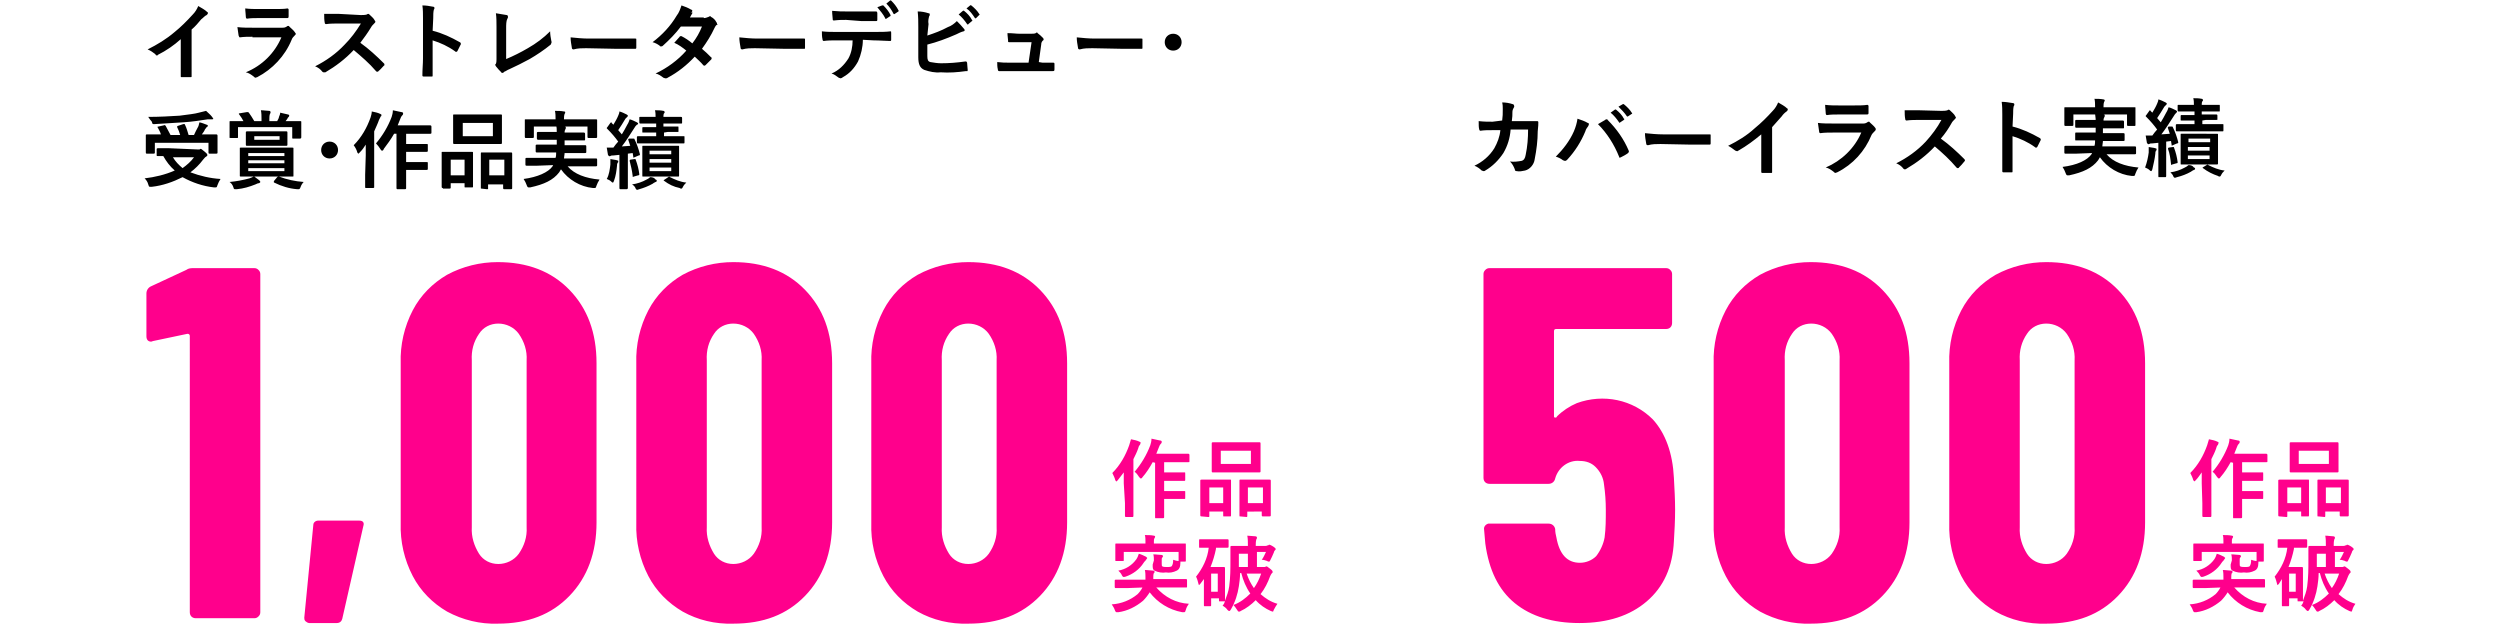
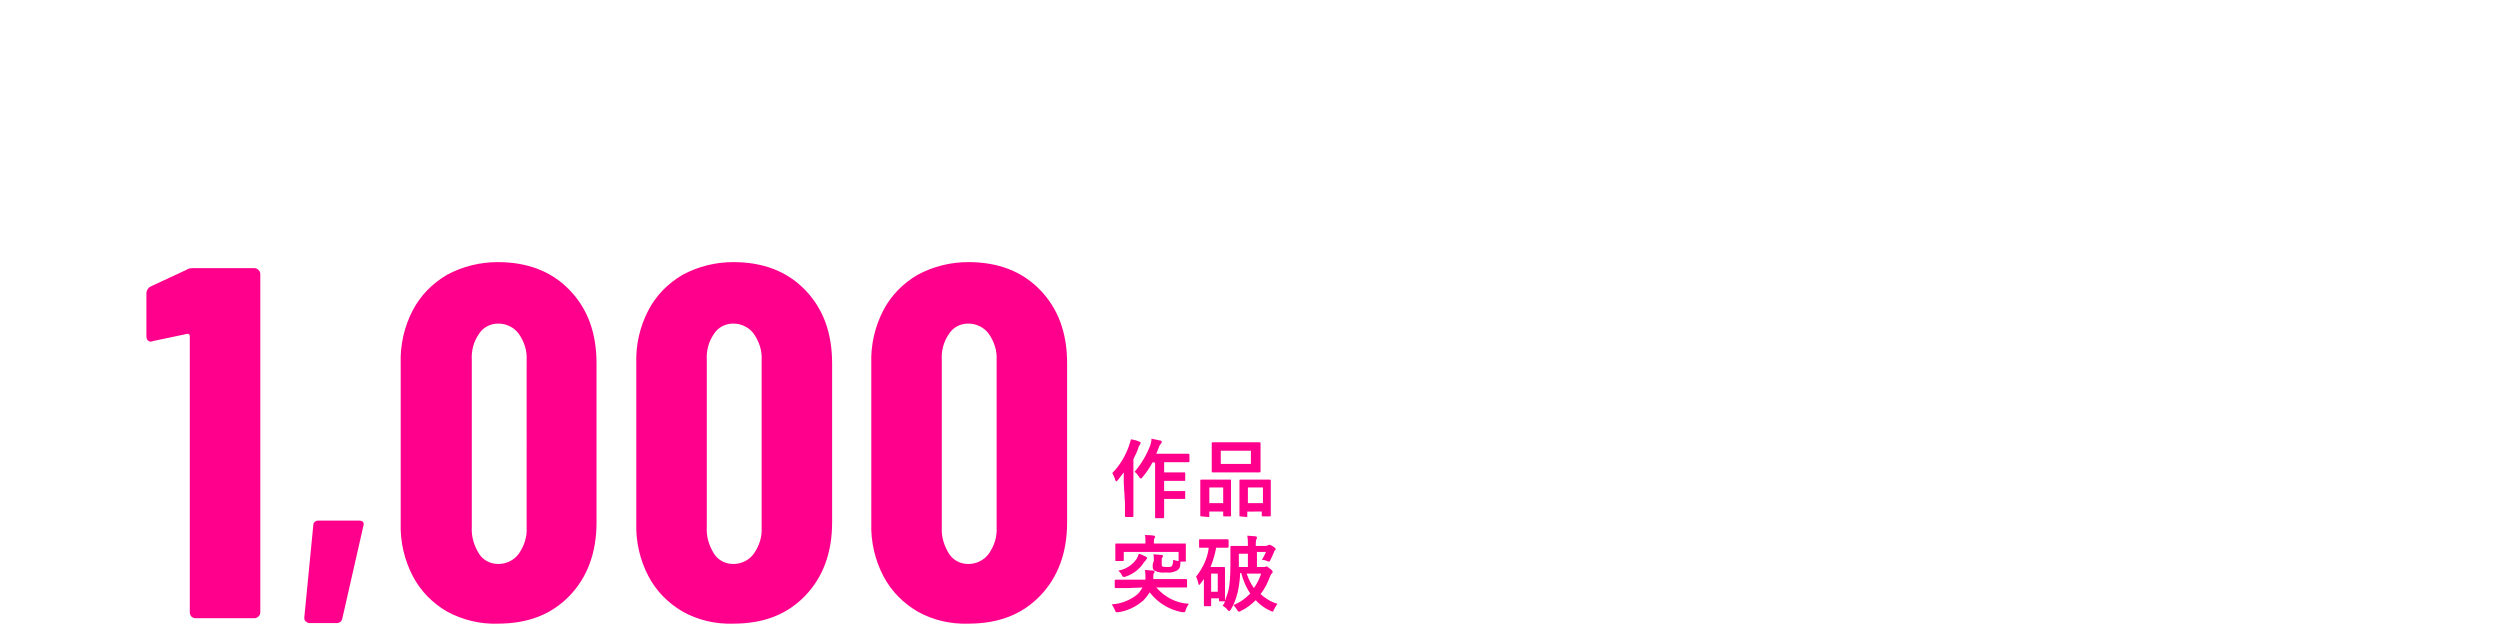
<svg xmlns="http://www.w3.org/2000/svg" version="1.1" id="レイヤー_1" x="0" y="0" viewBox="0 0 414.9 103.5" style="enable-background:new 0 0 414.9 103.5" xml:space="preserve">
  <style>.st0{fill:#ff008c}</style>
  <g id="デ">
-     <path d="M249.3 20c.1-.7.1-1.1.1-1.9 0-.4 0-.7-.1-1.1.6 0 1.2.1 1.8.3.1 0 .2.2.2.3 0 .1 0 .2-.1.3-.1.2-.2.4-.2.7 0 .5 0 .8-.1 1.5h4.1c.2 0 .3 0 .3.2s0 .7-.1 1.5c0 1.5-.2 3.1-.5 4.6-.1.9-.8 1.7-1.6 1.9-.5.1-.9.2-1.4.1-.2 0-.3-.1-.3-.3-.2-.5-.4-.9-.8-1.3.6.1 1.3 0 1.9-.1.4-.1.6-.4.7-1 .3-1.4.4-2.8.4-4.2h-2.9c-.1 1.4-.5 2.7-1.2 3.9-.8 1.2-1.8 2.2-3 2.9-.1.1-.2.1-.3.1-.1 0-.2-.1-.3-.1-.3-.3-.7-.6-1.2-.8 1.3-.6 2.5-1.6 3.3-2.9.5-.9.9-1.9 1-3h-1.3c-.7 0-1.4 0-2 .1-.1 0-.2-.1-.2-.2-.1-.3-.1-.8-.1-1.4.9.1 1.5.1 2.3.1l1.6-.2zM261.2 21.8c.3-.7.5-1.4.6-2.1.6.2 1.2.4 1.7.7.1 0 .2.1.2.2s-.1.2-.1.3c-.2.3-.4.5-.5.9-.7 1.7-1.7 3.3-3 4.7-.1.1-.2.2-.4.2-.1 0-.2-.1-.3-.1-.4-.3-.8-.5-1.2-.6 1.2-1.2 2.3-2.6 3-4.2zm5.2-1.9c.1-.1.1-.1.2-.1s.2 0 .2.1c1.5 1.5 2.7 3.2 3.5 5.1 0 .1.1.1 0 .2 0 .1-.1.2-.1.2-.4.3-.8.5-1.2.7-.2.1-.3.1-.3-.1-.8-2-2-3.9-3.5-5.4l1.2-.7zm1.6-1.7c.1-.1.1 0 .2 0 .5.4 1 .9 1.3 1.5.1 0 .1.1 0 .2l-.6.4c-.1.1-.2.1-.2 0-.4-.6-.9-1.2-1.4-1.6l.7-.5zm1.3-.9c.1-.1.1 0 .2 0 .5.4 1 .9 1.3 1.4.1.1.1.2 0 .2l-.6.4c-.1.1-.2 0-.2 0-.4-.6-.9-1.1-1.4-1.6l.7-.4zM275.6 23.9c-.7 0-1.4 0-2.1.2-.2 0-.3-.1-.3-.3-.1-.6-.2-1.1-.2-1.7 1 .1 2 .2 3 .2h7.7c.2 0 .2 0 .2.2v1.3c0 .2-.1.2-.2.2h-3.1l-5-.1zM294.1 25.6v2.9c0 .2 0 .2-.2.2h-1.4c-.1 0-.2 0-.2-.2V22.3c-1.2 1-2.4 1.9-3.8 2.7-.1 0-.1.1-.2.1s-.2-.1-.3-.1c-.4-.3-.8-.6-1.2-.8 1.6-.8 3.1-1.7 4.4-2.9 1.1-.9 2.1-1.9 3-2.9.4-.4.7-.9.9-1.4.5.3 1.1.6 1.5 1 .1 0 .1.1.1.2s-.1.2-.2.3c-.3.2-.6.5-.8.8-.5.6-1.1 1.2-1.6 1.8v4.5zM304.2 22c-.7 0-1.4 0-2.1.1-.1 0-.2-.1-.2-.3-.1-.5-.1-.9-.2-1.4.8.1 1.6.1 2.6.1h4.8c.3 0 .5 0 .8-.2 0 0 .1-.1.2-.1s.2 0 .2.1c.3.3.7.6.9.9.1.1.1.2.1.3 0 .1-.1.2-.2.3-.2.2-.4.4-.5.6-1.1 2.7-3.1 4.9-5.7 6.2-.1 0-.2.1-.3.1-.1 0-.2-.1-.3-.2-.4-.3-.8-.6-1.3-.7 2.6-1.1 4.8-3.2 5.9-5.8h-4.7zm.9-3c-.6 0-1.3 0-1.9.1-.1 0-.2-.1-.2-.3 0-.4-.1-.9-.1-1.4.8.1 1.5.1 2.3.1h2.5c.9 0 1.6 0 2.2-.1.1 0 .2.1.2.2v1.1c0 .2 0 .3-.3.3h-4.7zM322.2 18.4c.3 0 .7 0 1-.1 0 0 .1-.1.2-.1s.2.1.2.1c.3.3.7.6.9 1 0 .1.1.1.1.2s-.1.2-.2.3c-.2.2-.4.4-.5.6-.5.9-1.1 1.8-1.8 2.6 1.4 1 2.7 2.2 3.9 3.4.1.1.1.2.1.3l-.1.1c-.3.4-.6.7-.9 1 0 .1-.1.1-.2.1s-.1 0-.2-.1c-1.1-1.3-2.3-2.4-3.6-3.5-1.4 1.5-3 2.7-4.7 3.7-.1.1-.2.1-.3.1-.1 0-.2-.1-.2-.1-.3-.4-.7-.7-1.2-.9 1.8-.9 3.5-2.1 4.9-3.6 1-1.1 1.9-2.3 2.6-3.6h-3.6c-.7 0-1.5 0-2.2.1-.1 0-.2-.1-.2-.2-.1-.5-.1-1-.1-1.5h2.4l3.7.1zM334 21c1.6.4 3.1 1.1 4.5 1.9.1 0 .2.2.2.3l-.6 1.2c-.1.1-.1.1-.2.1s-.1 0-.2-.1c-1.1-.8-2.4-1.4-3.7-1.8V28.4c0 .2 0 .2-.2.2h-1.2c-.2 0-.3 0-.3-.2V19c0-.7 0-1.4-.1-2.1.6 0 1.2.1 1.8.2.2 0 .3.1.3.2s0 .2-.1.3c-.1.4-.1.9-.1 1.3L334 21zM344.6 25.5h-1.8c-.1 0-.2 0-.2-.2v-.9c0-.1 0-.2.2-.2h4.8c.1-.3.1-.6.1-.9h-3.2c-.1 0-.1 0-.1-.2v-.9c0-.1 0-.2.1-.2h3.3v-.8h-3.2c-.1 0-.2 0-.2-.2v-.9c0-.1 0-.2.2-.2h3.2c0-.4-.1-.8-.1-1 .5 0 1 0 1.4.1.2 0 .2.1.2.2s0 .2-.1.3c-.1.2-.1.3-.1.5h3.2s.2 0 .2.2v.9c0 .2 0 .2-.2.2H349v.8h3.4c.1 0 .2 0 .2.2v.9c0 .1 0 .2-.2.2H349c0 .3-.1.6-.1.9h5.4c.1 0 .2 0 .2.2v.9c0 .1 0 .2-.2.2h-4.7c1.1 1.3 3 2 5.3 2.2-.2.3-.4.7-.5 1s-.1.4-.3.4h-.3c-2.1-.2-4.1-1.4-5.3-3.1-.1.2-.2.3-.3.5-1 1.3-2.5 2-4.8 2.5h-.3c-.1 0-.2-.1-.3-.4-.1-.3-.3-.7-.5-1 2.4-.3 4.1-1.1 4.8-2.1l.1-.2-2.6.1zm7.8-7.7h1.9c.1 0 .1 0 .1.1v2.8c0 .1 0 .2-.1.2h-1.1c-.1 0-.2 0-.2-.2V19h-8.9v1.7c0 .1 0 .2-.2.2h-1.1c-.1 0-.2 0-.2-.2v-2.8c0-.1 0-.1.2-.1h4.9v-.1c0-.4 0-.9-.1-1.3.5 0 1 0 1.5.1.1 0 .2.1.2.1 0 .1 0 .2-.1.3-.1.3-.1.6-.1.8v.1h3.3zM360.4 21c.1 0 .2 0 .2.1.4.8.7 1.7.9 2.5 0 .1 0 .2-.2.2l-.7.3c-.2.1-.2.1-.2-.1l-.1-.6-.8.1v5.7s0 .2-.1.2h-1.1c-.1 0-.1 0-.1-.2v-5.5l-1 .1c-.2 0-.4 0-.5.1-.1 0-.1.1-.2 0-.1 0-.1-.1-.2-.2-.1-.4-.1-.8-.2-1.2h1.1c.3-.4.5-.7.8-1-.5-.7-1.1-1.4-1.8-2.1l-.1-.1c0-.1 0-.1.1-.2l.5-.7c.1-.1.1-.2.2 0l.3.3c.3-.5.6-1 .8-1.5.1-.2.2-.5.2-.7.4.1.8.3 1.2.5.1.1.2.1.2.2s0 .1-.1.2l-.3.3c-.4.7-.8 1.3-1.2 1.9l.6.7c.3-.5.6-1 .9-1.6.2-.3.3-.6.4-.9.4.1.8.3 1.2.5.1.1.2.1.2.2s-.1.2-.1.2c-.2.2-.3.3-.4.5-.7 1.1-1.4 2.2-2.1 3.1l1.4-.1-.3-.9c-.1-.1 0-.2.1-.3h.5zm-3.8 4.3v-.9c.4.1.8.1 1.1.2s.2.1.2.2 0 .2-.1.2c-.1.2-.1.3-.1.5-.1.9-.3 1.7-.5 2.6-.1.2-.1.3-.2.3s-.2-.1-.3-.2c-.2-.2-.5-.3-.7-.4.3-.8.5-1.7.6-2.5zm4-.9c.2 0 .2 0 .2.1.3.8.5 1.6.6 2.4 0 .1 0 .2-.2.2l-.7.2c-.2.1-.2.1-.2-.1-.1-.9-.2-1.7-.5-2.5 0-.1 0-.1.1-.2l.7-.1zm3.5 3.4c.1 0 .2.1.2.2s-.1.2-.2.2c-.2.1-.4.2-.5.3-.7.4-1.5.7-2.3.9-.1 0-.2.1-.3.1-.1 0-.2 0-.3-.2-.1-.3-.3-.5-.5-.7.8-.1 1.7-.4 2.4-.8.2-.1.4-.2.6-.4.4 0 .7.1.9.4zm1.4-7.8v.6h3.4c.1 0 .1 0 .1.2v.8c0 .1 0 .2-.1.2h-7.6c-.1 0-.2 0-.2-.2v-.8c0-.1 0-.2.2-.2h2.9V20H362c-.1 0-.1 0-.1-.1v-.6c0-.1 0-.2.1-.2h2.2v-.6h-2.6c-.1 0-.2 0-.2-.2v-.7c0-.2 0-.2.2-.2h2.5c0-.4 0-.7-.1-1.1.5 0 .9 0 1.4.1.1 0 .2.1.2.2s0 .2-.1.2c-.1.2-.1.4-.1.6H368.3c.1 0 .1 0 .1.2v.7c0 .2 0 .2-.1.2H365.4v.5h2.4c.1 0 .2 0 .2.2v.6c0 .1 0 .1-.2.1h-1.7l-.6.1zm.7 2.2h1.7c.1 0 .2 0 .2.1v4.8c0 .1 0 .2-.2.2H362c-.1 0-.1 0-.1-.2v-4.8c0-.1 0-.1.1-.1h4.2zm-3 1.4h3.6V23h-3.6v.6zm3.5 1.4v-.6h-3.6v.6h3.6zm0 .8h-3.6v.6h3.6v-.6zm-.5 1.6c.1-.1.2-.1.3 0 .8.4 1.7.8 2.7.9-.2.2-.4.4-.5.6s-.2.4-.3.4c-.1 0-.2 0-.3-.1-.9-.3-1.7-.7-2.5-1.3-.1-.1-.1-.1.1-.2l.5-.3z" />
-     <path class="st0" d="M365.4 80.2v-1.8c-.3.4-.6.9-1 1.3l-.2.2-.2-.2c-.1-.4-.3-.8-.5-1.2 1.3-1.3 2.2-2.9 2.8-4.6.1-.3.2-.7.3-1 .5.1 1 .2 1.4.4.2.1.2.1.2.2s-.1.2-.1.3c-.1.1-.2.2-.3.6-.2.6-.5 1.2-.8 1.8v9.4s0 .2-.1.2h-1.2c-.1 0-.2 0-.2-.2v-2.1l-.1-3.3zm4.8-3.5c-.5.9-1 1.7-1.7 2.5-.1.2-.2.2-.3.2s-.1-.1-.3-.3c-.2-.3-.4-.6-.7-.8 1.1-1.3 2-2.8 2.6-4.4.1-.3.2-.7.2-1.1.5.1 1 .2 1.4.3.2 0 .3.1.3.2s0 .2-.1.3c-.2.2-.3.4-.4.7-.1.3-.3.7-.4 1h5.3s.2 0 .2.2v1c0 .2 0 .2-.2.2h-4v1.7H375.5c.1 0 .1 0 .1.2v1c0 .1 0 .2-.1.2H372.1v1.7H375.5c.1 0 .1 0 .1.1v1c0 .2 0 .2-.1.2H372.1v3c0 .1 0 .2-.2.2h-1.2c-.1 0-.1 0-.1-.2v-9l-.4-.1zM378.3 85.7c-.1 0-.2 0-.2-.2v-5.7c0-.1 0-.2.2-.2h4.8c.1 0 .1 0 .1.2v5.7c0 .1 0 .2-.1.2H382c-.1 0-.1 0-.1-.2v-.6h-2.3v.7c0 .2 0 .2-.2.2l-1.1-.1zm1.3-2.2h2.3v-2.6h-2.3v2.6zm6.4-10.1h1.9c.1 0 .2 0 .2.2v4.6c0 .1 0 .2-.2.2H380.2c-.1 0-.2 0-.2-.2v-4.6c0-.1 0-.2.2-.2h5.8zm-4.5 3.6h5v-2.2h-5V77zm3.2 8.7c-.1 0-.1 0-.1-.2v-5.7c0-.1 0-.2.1-.2h4.9c.1 0 .2 0 .2.2v5.7c0 .1 0 .2-.2.2h-1.1c-.1 0-.2 0-.2-.2v-.6h-2.4v.7c0 .1 0 .2-.1.2l-1.1-.1zm1.3-2.2h2.5v-2.6H386v2.6zM365.9 97.6h-1.8c-.1 0-.2 0-.2-.2v-1c0-.1 0-.2.2-.2h4.9v-.4c0-.4 0-.8-.1-1.2.5 0 1 .1 1.4.1.2 0 .2.1.2.2s0 .2-.1.2c-.1.2-.1.5-.1.7v.3h5.4c.1 0 .2 0 .2.2v1c0 .2 0 .2-.2.2h-4.9c1.4 1.6 3.3 2.6 5.4 2.7-.2.3-.4.6-.5 1-.1.3-.1.4-.3.4h-.3c-2.2-.4-4.1-1.6-5.4-3.3-.3.5-.7 1-1.1 1.4-1.2 1-2.6 1.7-4.1 1.9h-.3c-.1 0-.2-.1-.3-.4-.1-.3-.3-.6-.5-.9 1.6-.1 3.1-.7 4.3-1.7.3-.3.6-.7.8-1.1l-2.6.1zm4.5-4.6c0-.3 0-.7-.1-1 .5 0 1 .1 1.4.1.1 0 .2.1.2.2s0 .2-.1.2c-.1.1-.1.3-.1.4v.6c0 .3 0 .4.1.5.2.1.5.1.7.1.5 0 .8 0 .9-.2s.2-.4.2-1c.3.1.6.2.9.2v-1.5h-9.1V93c0 .1 0 .1-.2.1h-1.1c-.1 0-.1 0-.1-.1V90.4c0-.1 0-.2.1-.2h4.9v-.4c0-.3 0-.7-.1-1 .5 0 1 0 1.5.1.1 0 .2.1.2.1 0 .1 0 .2-.1.3-.1.2-.1.3-.1.5v.4h5.2c.1 0 .1 0 .1.2V93.1s0 .1-.1.1h-.8v.2c0 .7-.2 1.1-.6 1.3-.6.3-1.2.4-1.8.3-.6.1-1.3 0-1.9-.3-.3-.2-.3-.4-.3-1l.2-.7zm-1.3-.6.2.2s-.1.2-.2.3c-.1.2-.3.3-.4.5-.7 1.1-1.8 1.9-3 2.3-.4.1-.4.1-.6-.2-.1-.3-.4-.6-.6-.8 1.2-.2 2.3-.9 3-1.9.2-.3.3-.6.4-.9.4.1.8.3 1.2.5zM380.7 91.1c-.2 1-.5 2-.9 3h2.2c.1 0 .2 0 .2.2v5.4c.3-.8.6-1.6.7-2.4.2-1.5.2-2.9.2-4.4v-2.1c0-.1 0-.2.2-.2h2.7c0-.6 0-1.2-.1-1.7.5 0 .9.1 1.3.1.2 0 .3.1.3.2s0 .2-.1.3c-.1.4-.1.7-.1 1.1h1.6c.1 0 .2 0 .4-.1.1 0 .1 0 .2-.1.1 0 .2 0 .7.3.3.2.4.3.4.4s0 .2-.1.2c-.1.1-.2.3-.2.4-.2.5-.4.9-.6 1.3-.1.2-.1.2-.2.2s-.2 0-.3-.1c-.3-.1-.6-.2-.9-.2.3-.4.5-.9.7-1.3h-1.5v2.5h1.2c.1 0 .2 0 .3-.1h.1c.1 0 .2.1.6.4s.4.4.4.5 0 .2-.1.2c-.1.1-.2.3-.3.5-.4 1.1-.9 2.1-1.6 3 .8.7 1.7 1.3 2.8 1.6-.2.3-.4.6-.5 1-.1.3-.1.3-.2.3s-.2-.1-.3-.1c-.9-.4-1.8-1-2.5-1.8-.7.7-1.6 1.4-2.5 1.8-.1.1-.2.1-.3.1-.1 0-.2-.1-.3-.3-.2-.3-.4-.6-.6-.8 1.1-.4 2-1.1 2.8-1.9-.7-1-1.2-2.2-1.5-3.4h-.2c0 .8-.1 1.5-.2 2.2-.2 1.3-.6 2.6-1.3 3.8-.1.2-.2.3-.3.3s-.2-.1-.3-.2c-.2-.3-.5-.5-.8-.7.2-.2.3-.4.4-.7h-.9c-.1 0-.1 0-.1-.2v-.3h-1.4v1.1c0 .1 0 .2-.1.2h-1c-.1 0-.1 0-.1-.2v-4.3l-.5.8-.2.2s-.1-.1-.1-.2c-.1-.4-.2-.8-.4-1.2 1.1-1.4 1.9-3 2.1-4.8h-1.5c-.1 0-.1 0-.1-.2v-1c0-.1 0-.2.1-.2h4.6c.1 0 .2 0 .2.2v1c0 .1 0 .2-.2.2h-2v.2zm-.8 4.1v3h1.1v-3h-1.1zm4.6-2.2v1.1h1.5v-2.2h-1.5V93zm1.3 2.2c.3.9.7 1.7 1.2 2.4.5-.7.9-1.5 1.2-2.4h-2.4zM278 84.6c0 1.8-.1 3.6-.2 5.2-.2 4.3-1.7 7.6-4.5 10s-6.5 3.6-11.2 3.6c-4.4 0-8-1.1-10.7-3.3s-4.3-5.5-4.9-9.9l-.2-2.3c-.1-.5.3-.9.7-1h10c.6 0 1 .4 1.1.9v.1c0 .4.1.9.2 1.3.5 2.8 1.8 4.2 3.9 4.2 1 0 2-.4 2.7-1.1.7-.9 1.2-2 1.4-3.1.2-1.5.2-3 .2-4.6 0-1.4-.1-2.8-.3-4.2-.1-1.1-.6-2.1-1.4-2.9-.7-.7-1.6-1-2.6-1-1.9-.2-3.6 1.1-4.1 2.9-.1.5-.5.9-1.1.9h-9.8c-.6 0-1-.4-1-1V45.5c0-.3.1-.5.3-.7.2-.2.4-.3.7-.3h29.3c.3 0 .5.1.7.3s.3.4.3.7v8.1c0 .6-.4 1-1 1h-18.2c-.3 0-.4.1-.4.4v14c0 .2 0 .3.2.3s.2 0 .3-.2c.9-.9 2.1-1.7 3.3-2.2 4.4-1.6 9.3-.6 12.6 2.7 2.1 2.3 3.3 5.6 3.5 9.7.1 1.8.2 3.6.2 5.3zM292.1 101.5c-2.4-1.4-4.4-3.4-5.7-5.9-1.4-2.7-2.1-5.7-2-8.8V60.3c-.1-3.1.6-6.1 2-8.8 1.3-2.5 3.3-4.5 5.7-5.9 2.6-1.4 5.5-2.1 8.4-2.1 4.9 0 8.9 1.5 11.9 4.6s4.5 7.1 4.5 12.2v26.4c0 5-1.5 9.1-4.5 12.2s-6.9 4.6-11.9 4.6c-2.9.1-5.8-.6-8.4-2zm11.9-9.6c.9-1.3 1.4-2.8 1.3-4.4V59.8c.1-1.6-.4-3.1-1.3-4.4-.8-1.1-2.1-1.7-3.4-1.7s-2.5.6-3.2 1.7c-.9 1.3-1.3 2.8-1.2 4.4v27.7c-.1 1.6.4 3.1 1.2 4.4.7 1.1 1.9 1.7 3.2 1.7 1.3 0 2.6-.6 3.4-1.7zM331.2 101.5c-2.4-1.4-4.4-3.4-5.7-5.9-1.4-2.7-2.1-5.7-2-8.8V60.3c-.1-3.1.6-6.1 2-8.8 1.3-2.5 3.3-4.5 5.7-5.9 2.6-1.4 5.5-2.1 8.4-2.1 4.9 0 8.9 1.5 11.9 4.6s4.5 7.1 4.5 12.2v26.4c0 5-1.5 9.1-4.5 12.2s-6.9 4.6-11.9 4.6c-3 .1-5.9-.6-8.4-2zm11.8-9.6c.9-1.3 1.4-2.8 1.3-4.4V59.8c.1-1.6-.4-3.1-1.3-4.4-.8-1.1-2.1-1.7-3.4-1.7s-2.5.6-3.2 1.7c-.9 1.3-1.3 2.8-1.2 4.4v27.7c-.1 1.6.4 3.1 1.2 4.4.7 1.1 1.9 1.7 3.2 1.7 1.3 0 2.6-.6 3.4-1.7z" />
-     <path d="M31.8 9.7v2.9c0 .2 0 .2-.2.2h-1.4c-.2 0-.2 0-.2-.2V6.5c-1.1 1-2.4 1.9-3.8 2.6 0 .1-.1.1-.2.1s-.2-.1-.2-.2c-.4-.3-.8-.6-1.3-.8 1.6-.8 3.1-1.7 4.5-2.9 1-.8 2-1.8 3-2.9.4-.4.7-.9.9-1.4.5.3 1.1.6 1.5 1 .1 0 .1.1.1.2s-.1.2-.2.3c-.3.1-.6.5-.9.7-.5.6-1 1.2-1.6 1.7v4.8zM41.9 6.1c-.7 0-1.4 0-2.1.1-.1 0-.1-.1-.2-.3-.1-.5-.1-.9-.2-1.4.8.1 1.7.1 2.6.1h4.8c.3 0 .5 0 .8-.2 0 0 .1-.1.2-.1s.2 0 .2.1c.3.3.7.6.9.9.1.1.1.2.2.3 0 .1-.1.2-.2.3-.2.2-.4.4-.5.7-1.1 2.7-3.2 4.9-5.7 6.2-.1 0-.2.1-.3.1s-.2-.1-.3-.2c-.4-.3-.8-.6-1.3-.7 2.7-1.1 4.8-3.2 5.9-5.8h-4.8v-.1zm1-3.1c-.6 0-1.3 0-1.9.1-.1 0-.2-.1-.2-.3 0-.4-.1-.9-.1-1.4.8.1 1.5.1 2.3.1h2.5c.9 0 1.7 0 2.2-.1.1 0 .2.1.2.2v1.1c0 .3-.1.3-.3.3h-4.7zM59.9 2.5c.3 0 .7 0 1-.1 0 0 .1-.1.2-.1s.2.1.2.1c.3.3.7.6.9 1 0 .1.1.1.1.2s-.1.2-.2.3c-.2.2-.4.4-.5.6-.6 1-1.2 1.8-1.8 2.6 1.4 1 2.7 2.2 3.9 3.4.1.1.1.1.1.2s0 .2-.1.2c-.3.3-.6.7-.9.9 0 .1-.1.1-.2.1s-.1 0-.2-.1c-1.1-1.3-2.4-2.4-3.7-3.5-1.4 1.5-3 2.7-4.7 3.7h-.3c-.1 0-.2-.1-.2-.1-.3-.4-.7-.7-1.2-.9 1.8-.9 3.5-2.1 4.9-3.6 1-1 1.9-2.2 2.7-3.5h-3.6c-.7 0-1.5 0-2.2.1-.1 0-.2-.1-.2-.2-.1-.5-.1-1-.1-1.5h2.4l3.7.2zM71.8 5.1c1.6.4 3.1 1.1 4.5 1.9.1 0 .2.2.2.3l-.6 1.2c-.1.1-.1.1-.2.1s-.1 0-.2-.1c-1.1-.8-2.4-1.4-3.7-1.8V12.5c0 .2 0 .2-.2.2h-1.2c-.2 0-.3 0-.3-.2 0-1 .1-1.9.1-2.8V3c0-.7 0-1.4-.1-2.1.6 0 1.2.1 1.7.2.2 0 .3.1.3.2s0 .2-.1.3c-.1.4-.1.9-.1 1.4l-.1 2.1zM84 9.8c1.2-.5 2.4-1.1 3.6-1.8 1.4-.8 2.6-1.7 3.7-2.8 0 .5.1 1.1.2 1.6.1.2 0 .4-.1.6-1.1.9-2.3 1.7-3.5 2.4-1.1.6-2.3 1.2-3.4 1.7-.3.1-.5.3-.8.4-.2.2-.2.2-.3.2s-.2 0-.2-.1c-.3-.3-.6-.6-.9-1 0-.1-.1-.1-.1-.2s0-.2.1-.2c.1-.3.1-.5.1-.8V4.5c0-.8 0-1.6-.1-2.3l1.8.3c.1 0 .2.1.2.3 0 .1 0 .2-.1.3-.2.4-.2 1-.2 1.6v5.1zM97.3 8c-.7 0-1.4 0-2.1.2-.2 0-.3-.1-.3-.3-.1-.6-.2-1.1-.2-1.7 1 .1 2 .2 3 .2h7.7c.2 0 .2 0 .2.2v1.3c0 .2-.1.2-.2.2h-3.1l-5-.1zM116.8 3c.3 0 .5-.1.8-.2.1-.1.2-.1.2-.1.1 0 .2 0 .2.1.4.2.7.5.9.9.1.1.1.2.1.3.2 0 .1.1 0 .1-.2.1-.3.3-.4.5-.6 1.3-1.3 2.4-2.1 3.5.5.4 1 .9 1.5 1.4.1 0 .1.1.1.2s0 .1-.1.2l-.9.9s-.1.1-.2.1-.1 0-.2-.1c-.4-.5-.9-.9-1.4-1.4-1.3 1.4-2.8 2.6-4.5 3.5-.1.1-.2.1-.4.1-.1 0-.2-.1-.3-.1-.4-.3-.8-.6-1.3-.7 1.9-.9 3.7-2.2 5.1-3.8-.6-.5-1.3-1-2-1.3.3-.3.6-.7.9-1 0-.1.1-.1.2-.1h.1c.6.3 1.2.7 1.8 1.2.7-.9 1.2-1.8 1.6-2.8H113c-.9 1.2-1.9 2.2-3 3.2-.1.1-.2.1-.3.1-.1 0-.2 0-.2-.1-.4-.3-.8-.5-1.2-.6 1.6-1.2 3-2.7 4-4.4.4-.5.6-1.1.8-1.7.6.2 1.1.4 1.6.7.1 0 .2.1.2.2s-.1.2-.2.3c.3-.1.2 0 .2.1-.1.2-.2.3-.4.7h2.3zM125.3 8c-.7 0-1.4 0-2.1.2-.2 0-.3-.1-.3-.3-.1-.6-.2-1.1-.2-1.7 1 .1 2 .2 3 .2h7.7c.2 0 .2 0 .2.2v1.3c0 .2 0 .2-.2.2h-3.1l-5-.1zM143.2 6.6c0 1.2-.3 2.5-.8 3.6-.6 1.1-1.4 2-2.5 2.6-.1.1-.3.2-.4.2-.1 0-.2-.1-.3-.1-.4-.3-.8-.6-1.2-.7 1.2-.5 2.1-1.4 2.8-2.5.5-.9.7-2 .7-3h-2.7c-.7 0-1.4 0-2.1.1-.1 0-.2-.1-.2-.3-.1-.4-.1-.9-.1-1.3.8.1 1.6.1 2.4.1h6.3c1.1 0 1.9 0 2.7-.1.1 0 .1.1.1.3v1.1c0 .2-.1.2-.2.2-.7 0-1.7-.1-2.7-.1l-1.8-.1zm-2.8-3.3c-.6 0-1.2 0-2 .1-.2 0-.2-.1-.2-.2 0-.3-.1-.8-.1-1.4 1 .1 1.7.1 2.3.1h5c.1 0 .2.1.2.3v1c0 .2 0 .3-.2.3H143l-2.6-.2zm6-2.4h.2c.5.5.9 1 1.2 1.6 0 .1 0 .2-.1.2l-.6.4c-.1.1-.2 0-.2-.1-.3-.6-.8-1.2-1.3-1.8l.8-.3zm1.3-.8c.1-.1.1 0 .2 0 .5.5.9 1 1.2 1.6.1.1 0 .2 0 .2l-.6.4c-.1.1-.2 0-.2 0-.3-.6-.7-1.2-1.2-1.7l.6-.5zM153.9 5.9c1.2-.4 2.3-.8 3.4-1.4.6-.2 1.1-.6 1.5-1 .4.4.8.8 1.2 1.3.1.1.1.2.1.2 0 .1-.1.2-.2.2-.4.1-.8.3-1.2.5-1.6.7-3.2 1.3-4.8 1.7v1.9c0 .6.1.9.5 1 .6.1 1.2.2 1.8.2 1.3 0 2.6-.1 4-.3.2 0 .2 0 .3.2 0 .4.1.9.1 1.2s-.1.2-.3.2c-1.4.2-2.8.3-4.2.2-.9.1-1.8-.1-2.7-.4-.7-.3-1-.9-1-2.1v-5c0-.9 0-1.7-.1-2.6.6 0 1.2.1 1.8.3.2 0 .2.1.2.2s0 .2-.1.3c-.1.4-.2.8-.1 1.3l-.2 1.9zm5.9-4.1c.1-.1.1 0 .2 0 .5.4 1 .9 1.3 1.5.1.1.1.2 0 .2l-.6.5c0 .1-.1.1-.2 0-.4-.6-.9-1.2-1.4-1.6l.7-.6zm1.2-.9c.1-.1.1 0 .2 0 .5.4 1 .9 1.3 1.4.1.1.1.2 0 .2l-.5.5c-.1.1-.2 0-.2 0-.4-.6-.8-1.2-1.4-1.6l.6-.5zM173 10.4h1.7c.2 0 .3 0 .3.2v.9c0 .3-.1.3-.3.3h-8.9c-.1 0-.2-.1-.2-.3-.1-.4-.1-.8-.1-1.2.8.1 1.3.1 2 .1h3.2l.5-3.4h-3.7c-.2 0-.2 0-.2-.3s-.1-.7-.1-1.2c.9 0 1.4.1 2 .1h1.9c.3 0 .6 0 .8-.1l.1-.1c.1 0 .2 0 .2.1.3.2.6.5.9.8.1.1.1.2.1.2 0 .1 0 .2-.1.2-.2.2-.3.4-.3.7l-.4 2.9.6.1zM181.3 8c-.7 0-1.4 0-2.1.2-.2 0-.3-.1-.3-.3-.1-.6-.2-1.1-.2-1.7 1 .1 2 .2 3 .2h7.7c.2 0 .2 0 .2.2v1.3c0 .2 0 .2-.2.2h-3.1l-5-.1zM196.1 7c0 .8-.6 1.4-1.4 1.4-.8 0-1.4-.6-1.4-1.4s.6-1.4 1.4-1.4c.8 0 1.4.6 1.4 1.4zM32.7 24.8h.4c.1 0 .1-.1.2-.1s.2.1.7.5.4.5.4.6-.1.1-.2.2c-.2.1-.3.3-.5.5-.6.8-1.3 1.5-2.1 2.1 1.6.6 3.3 1 5 1.1-.2.3-.4.7-.5 1-.1.3-.1.4-.3.4h-.3c-1.8-.2-3.6-.8-5.2-1.7-1.6.8-3.3 1.4-5.1 1.6h-.3c-.2 0-.2-.1-.3-.4-.1-.4-.3-.7-.6-1 1.7-.2 3.4-.6 5-1.3-.8-.7-1.4-1.5-1.9-2.4h-.9c-.1 0-.2 0-.2-.1v-1c0-.1 0-.2.2-.2h1.9l4.6.2zm-5.5-4c.2-.1.2 0 .3.1.3.5.5 1 .8 1.5h1.6c-.1-.4-.3-.9-.5-1.3 0-.1 0-.2.1-.2l.9-.3c.2 0 .2-.1.3.1.3.6.4 1.1.6 1.7h.9c.2-.4.4-.9.7-1.4.1-.2.1-.4.2-.7.5.1.9.3 1.2.4.1 0 .2.1.2.2s-.1.1-.2.2-.2.3-.3.4c-.1.3-.3.5-.5.8h2.4s.2 0 .2.2v2.8c0 .1 0 .2-.2.2h-1.1c-.1 0-.2 0-.2-.2v-1.6h-8.9v1.6c0 .1 0 .2-.2.2h-1.1c-.1 0-.2 0-.2-.2v-2.8c0-.1 0-.2.2-.2h2.3c-.1-.4-.3-.7-.5-1.1-.1-.1-.1-.2.1-.2l.9-.2zm8-1.4c.1.1.1.2.2.3 0 .1-.1.1-.2.1h-.7c-1.4.2-2.5.4-4.1.5-1.5.1-3.2.2-4.8.3-.3 0-.3 0-.4-.4-.2-.2-.4-.5-.6-.8 1.8 0 3.6-.1 5.2-.2 1.5-.2 2.5-.3 3.2-.5l1.2-.3c.4.4.7.6 1 1zm-6.5 6.7c.4.7 1 1.3 1.6 1.8.7-.5 1.4-1.1 1.9-1.8h-3.5zM42.2 29.3c.3.2.5.4.8.6.1.1.2.2.2.3 0 .1-.1.1-.2.2-.2 0-.4.1-.6.2-1 .4-2 .7-3.1.8H39c-.2 0-.2-.1-.3-.4-.1-.3-.3-.6-.6-.8 1.1-.1 2.2-.3 3.3-.6.3-.1.5-.2.7-.3H40c-.1 0-.2 0-.2-.1v-4.6c0-.1 0-.1.2-.1h8.5c.1 0 .2 0 .2.1v4.6c0 .1 0 .1-.2.1H42.2zM41 18.6c.2 0 .2 0 .3.1.3.4.6.9.9 1.4h1.2v-.4c0-.5 0-.9-.1-1.4.5 0 1 .1 1.4.1.1 0 .2.1.2.2s0 .2-.1.3c-.1.3-.1.6-.1.9v.3H46c.1-.2.3-.5.3-.7.1-.2.2-.5.2-.7.5.1.9.2 1.3.3.1 0 .2.1.2.2s-.1.2-.1.2c-.1.1-.2.2-.2.3-.1.1-.2.3-.3.4h2.4c.1 0 .2 0 .2.1V22.8s0 .2-.2.2h-1.1c-.2 0-.2 0-.2-.2v-1.7h-9v1.7c0 .1 0 .1-.2.1h-1c-.2 0-.2 0-.2-.1V20.2c0-.1 0-.1.2-.1h2.1c-.2-.4-.4-.7-.7-1.1-.1-.1-.1-.2.1-.2l1.2-.2zm4.7 3.2h1.8c.1 0 .2 0 .2.2V24c0 .1 0 .2-.2.2H41c-.1 0-.2 0-.2-.2V22c0-.1 0-.2.2-.2h4.7zm-4.5 4.1h6v-.5h-6v.5zm6 1.2v-.5h-6v.5h6zm0 .8h-6v.5h6v-.5zm-5-4.7h4.2v-.6h-4.2v.6zm3.8 6.2c.1-.1.2-.1.3-.1 1.3.5 2.7.8 4.1.9-.2.2-.4.5-.5.8-.1.3-.2.4-.3.4h-.3c-1.3-.1-2.6-.5-3.8-1.1-.1-.1-.1-.1 0-.3l.5-.6zM56.1 24.9c0 .8-.6 1.4-1.4 1.4s-1.4-.6-1.4-1.4.6-1.4 1.4-1.4 1.4.6 1.4 1.4zM60.7 25.8V24c-.3.5-.6.9-1 1.3l-.2.2c-.1 0-.1-.1-.2-.2-.1-.4-.3-.8-.6-1.2 1.3-1.3 2.2-2.9 2.8-4.6.1-.3.2-.7.2-1 .5.1 1 .2 1.4.4.2.1.2.1.2.2s0 .2-.1.2l-.3.6c-.2.6-.5 1.2-.8 1.9v9.3s0 .1-.2.1h-1.1c-.1 0-.2 0-.2-.1V29l.1-3.2zm4.7-3.6c-.5.9-1.1 1.7-1.7 2.5-.1.3-.2.3-.3.3s-.2-.1-.3-.3c-.2-.3-.4-.6-.7-.9 1.1-1.3 2-2.8 2.6-4.4.1-.3.2-.7.2-1.1.5.1.9.2 1.4.3.2 0 .3.1.3.2s0 .2-.1.3c-.2.2-.3.4-.4.7-.1.3-.3.7-.4 1h5.4s.2 0 .2.2v1c0 .1 0 .2-.2.2h-4v1.7H70.8c.1 0 .2 0 .2.1v1c0 .1 0 .2-.2.2H67.4v1.7H70.8c.1 0 .2 0 .2.1v1c0 .1 0 .2-.2.2H67.4v3c0 .1 0 .2-.2.2H66c-.1 0-.2 0-.2-.2v-9h-.4zM73.5 31.2c-.1 0-.2 0-.2-.2v-5.7c0-.1 0-.1.2-.1h4.8c.1 0 .2 0 .2.1V31c0 .1 0 .1-.2.1h-1.1c-.1 0-.1 0-.1-.1v-.6h-2.3v.7c0 .1 0 .2-.2.2h-1.1v-.1zm1.3-2.1h2.3v-2.6h-2.3v2.6zM81.2 19h1.9c.1 0 .2 0 .2.1v4.6c0 .1 0 .2-.2.2H75.4c-.1 0-.2 0-.2-.2v-4.6c0-.1 0-.1.2-.1h5.8zm-4.4 3.6h5v-2.2h-5v2.2zm3.1 8.7c-.1 0-.1 0-.1-.1v-5.7c0-.1 0-.2.1-.2h4.9c.1 0 .2 0 .2.2v5.7c0 .1 0 .2-.2.2h-1.1c-.1 0-.2 0-.2-.2v-.6H81v.7c0 .1 0 .1-.2.1l-.9-.1zm1.3-2.2h2.5v-2.6h-2.5v2.6zM89.2 27.5h-1.8c-.1 0-.2 0-.2-.2v-.9c0-.1 0-.2.2-.2h4.8c.1-.3.1-.6.1-.9h-3.2c-.1 0-.2 0-.2-.2v-.9c0-.1 0-.2.2-.2h3.3v-.8h-3.1s-.2 0-.2-.2v-.9c0-.1 0-.2.2-.2h3.1c0-.4 0-.8-.1-1 .5 0 1 0 1.4.1.2 0 .2.1.2.2s0 .2-.1.3c-.1.2-.1.3-.1.5h3.2s.2 0 .2.2v.9c0 .2 0 .2-.2.2h-3.2v.8h3.4c.1 0 .2 0 .2.2v.9c0 .1 0 .2-.2.2h-3.4c0 .3-.1.6-.1.9h5.3c.1 0 .2 0 .2.2v.9c0 .1 0 .2-.2.2h-4.7c1.1 1.3 3 2 5.3 2.2-.2.3-.4.7-.5 1s-.1.4-.3.4h-.3c-2.1-.2-4.1-1.4-5.3-3.1-.1.2-.2.3-.3.5-1 1.3-2.5 2-4.8 2.5h-.3c-.1 0-.2-.1-.3-.4s-.3-.7-.5-1c2.3-.3 4.1-1.1 4.8-2.1l.1-.2-2.6.1zm7.9-7.7h1.8s.2 0 .2.1v2.8c0 .1 0 .2-.2.2h-1.2c-.1 0-.2 0-.2-.2V21h-8.9v1.7c0 .1 0 .2-.2.2h-1.1c-.1 0-.2 0-.2-.2v-2.8c0-.1 0-.1.2-.1h4.9v-.1c0-.4 0-.9-.1-1.3.5 0 1 0 1.5.1.2 0 .2.1.2.1 0 .1 0 .2-.1.3-.1.3-.1.6-.1.8v.1h3.5zM105.1 23c.1 0 .2 0 .2.1.4.8.7 1.7.9 2.5 0 .1 0 .2-.2.2l-.7.3c-.2.1-.2.1-.2-.1l-.1-.6-.8.1v5.7s0 .2-.2.2h-1c-.1 0-.2 0-.2-.2v-5.5l-1 .1c-.2 0-.4 0-.5.1-.1 0-.1.1-.2 0-.1 0-.1-.1-.2-.2-.1-.4-.1-.8-.2-1.2h1.1c.3-.4.5-.7.8-1-.5-.7-1.1-1.4-1.8-2.1l-.1-.1c0-.1 0-.1.1-.2l.5-.7c.1-.1.2-.2.2 0l.3.3c.3-.5.6-1 .8-1.5.1-.2.2-.5.2-.7.4.1.8.3 1.2.5.1.1.2.1.2.2s0 .1-.1.2l-.3.3c-.4.7-.8 1.3-1.2 1.9l.6.7c.3-.5.6-1 .9-1.6.2-.3.3-.6.4-.9.4.1.8.3 1.2.5.1.1.2.1.2.2s-.1.2-.2.2c-.2.2-.3.3-.4.5-.7 1.1-1.4 2.2-2.1 3.1l1.4-.1-.3-.9c-.1-.3 0-.2.1-.3h.7zm-3.8 4.3v-.9c.4.1.8.1 1.1.2s.2.1.2.2 0 .2-.1.2c-.1.2-.1.3-.1.5-.1.9-.2 1.7-.5 2.5-.1.2-.1.3-.2.3s-.2-.1-.3-.2c-.2-.2-.5-.3-.7-.4.4-.7.5-1.6.6-2.4zm4-.9c.2 0 .2 0 .2.1.3.8.5 1.6.6 2.4 0 .1 0 .2-.2.2l-.7.2c-.2.1-.2.1-.2-.1-.1-.9-.3-1.7-.5-2.5 0-.1 0-.1.1-.2l.7-.1zm3.5 3.4c.1 0 .2.1.2.2s-.1.2-.2.2c-.2.1-.4.2-.5.3-.7.4-1.5.7-2.2.9-.1 0-.2.1-.3.1-.1 0-.2 0-.3-.2-.1-.3-.3-.5-.6-.7.8-.1 1.7-.4 2.4-.8.2-.1.4-.2.6-.4.4 0 .7.1.9.4zm1.4-7.8v.6h3.3c.1 0 .1 0 .1.2v.8c0 .1 0 .2-.1.2h-7.6c-.1 0-.2 0-.2-.2v-.8c0-.1 0-.2.2-.2h3V22h-2.2c-.1 0-.1 0-.1-.1v-.6c0-.1 0-.2.1-.2h2.2v-.6h-2.6c-.1 0-.2 0-.2-.2v-.7c0-.2 0-.2.2-.2h2.5c0-.4 0-.7-.1-1.1.5 0 .9 0 1.4.1.1 0 .2.1.2.2s0 .2-.1.2c-.1.2-.1.4-.1.6H113c.1 0 .2 0 .2.2v.7c0 .2 0 .2-.2.2H110.1v.5h2.4c.1 0 .1 0 .1.2v.6c0 .1 0 .1-.1.1h-1.7l-.6.1zm.7 2.2h1.7c.1 0 .1 0 .1.1v4.8c0 .1 0 .2-.1.2h-5.9c-.1 0-.1 0-.1-.2v-4.8c0-.1 0-.1.1-.1h4.2zm-3.1 1.4h3.6V25h-3.6v.6zm3.6 1.4v-.6h-3.6v.6h3.6zm0 .8h-3.6v.6h3.6v-.6zm-.5 1.6c.1-.1.2-.1.3 0 .8.4 1.7.8 2.7.9-.2.2-.4.4-.5.6s-.2.4-.3.4c-.1 0-.2 0-.3-.1-1-.2-1.8-.6-2.6-1.2-.1-.1-.1-.1.1-.2l.6-.4z" />
    <path class="st0" d="M186.5 80.2v-1.8c-.3.4-.7.9-1 1.3l-.2.2c-.1 0-.1-.1-.2-.2-.1-.4-.3-.8-.5-1.2 1.3-1.3 2.2-2.9 2.8-4.6.1-.3.2-.7.3-1 .5.1 1 .2 1.4.4.2.1.2.1.2.2s-.1.2-.1.3c-.1.1-.2.2-.3.6-.2.6-.5 1.2-.8 1.8v9.4s0 .2-.1.2h-1.1c-.1 0-.2 0-.2-.2v-2.1l-.2-3.3zm4.8-3.5c-.5.9-1 1.7-1.7 2.5-.1.2-.2.2-.3.2s-.1-.1-.3-.3c-.2-.3-.4-.6-.7-.8 1.1-1.3 2-2.8 2.6-4.4.1-.3.2-.7.2-1.1.5.1 1 .2 1.4.3.2 0 .3.1.3.2s0 .2-.1.3c-.2.2-.3.4-.4.7-.1.3-.3.7-.4 1h5.3s.2 0 .2.2v1c0 .2 0 .2-.2.2h-4v1.7H196.6c.1 0 .1 0 .1.2v1c0 .1 0 .2-.1.2H193.2v1.7H196.6c.1 0 .1 0 .1.1v1c0 .2 0 .2-.1.2H193.2v3c0 .1 0 .2-.2.2h-1.2c-.1 0-.1 0-.1-.2v-9l-.4-.1zM199.4 85.7c-.1 0-.2 0-.2-.2v-5.7c0-.1 0-.2.2-.2h4.8c.1 0 .1 0 .1.2v5.7c0 .1 0 .2-.1.2h-1.1c-.1 0-.1 0-.1-.2v-.6h-2.3v.7c0 .2 0 .2-.2.2l-1.1-.1zm1.3-2.2h2.3v-2.6h-2.3v2.6zm6.4-10.1h1.9c.1 0 .2 0 .2.2v4.6c0 .1 0 .2-.2.2H201.3c-.1 0-.2 0-.2-.2v-4.6c0-.1 0-.2.2-.2h5.8zm-4.5 3.6h5v-2.2h-5V77zm3.2 8.7c-.1 0-.1 0-.1-.2v-5.7c0-.1 0-.2.1-.2h4.9c.1 0 .2 0 .2.2v5.7c0 .1 0 .2-.2.2h-1.1c-.1 0-.2 0-.2-.2v-.6H207v.7c0 .1 0 .2-.1.2l-1.1-.1zm1.3-2.2h2.5v-2.6h-2.5v2.6zM187 97.6h-1.8c-.1 0-.2 0-.2-.2v-1c0-.1 0-.2.2-.2h4.9v-.4c0-.4 0-.8-.1-1.2.5 0 1 .1 1.4.1.2 0 .2.1.2.2s0 .2-.1.2c-.1.2-.1.5-.1.7v.3h5.4c.1 0 .2 0 .2.2v1c0 .2 0 .2-.2.2h-4.9c1.4 1.6 3.3 2.6 5.4 2.7-.2.3-.4.6-.5 1-.1.3-.1.4-.3.4h-.3c-2.2-.4-4.1-1.6-5.4-3.3-.3.5-.7 1-1.1 1.4-1.2 1-2.6 1.7-4.1 1.9h-.3c-.1 0-.2-.1-.3-.4s-.3-.6-.5-.9c1.6-.1 3.1-.7 4.3-1.7.3-.3.6-.7.8-1.1l-2.6.1zm4.5-4.6c0-.3 0-.7-.1-1 .5 0 1 .1 1.4.1.1 0 .2.1.2.2s0 .2-.1.2c-.1.1-.1.3-.1.4v.6c0 .3 0 .4.1.5.2.1.5.1.7.1.5 0 .8 0 .9-.2.1-.2.2-.4.2-1 .3.1.6.2.9.2v-1.5h-9.1V93c0 .1 0 .1-.2.1h-1.1c-.1 0-.1 0-.1-.1V90.4c0-.1 0-.2.1-.2h4.9v-.4c0-.3 0-.7-.1-1 .5 0 1 0 1.5.1.1 0 .2.1.2.1 0 .1 0 .2-.1.3-.1.2-.1.3-.1.5v.4h5.2c.1 0 .1 0 .1.2V93.1s0 .1-.1.1h-.8v.2c0 .7-.2 1.1-.6 1.3-.6.3-1.2.4-1.8.3-.6.1-1.3 0-1.9-.3-.3-.2-.3-.4-.3-1l.2-.7zm-1.3-.6.2.2s-.1.2-.2.3c-.1.2-.3.3-.4.5-.7 1.1-1.8 1.9-3 2.3-.4.1-.4.1-.6-.2-.1-.3-.4-.6-.6-.8 1.2-.2 2.3-.9 3-1.9.2-.3.3-.6.4-.9.4.1.8.3 1.2.5zM201.8 91.1c-.2 1-.5 2-.9 3h2.2c.1 0 .2 0 .2.2v5.4c.3-.8.6-1.6.7-2.4.2-1.5.2-2.9.2-4.4v-2.1c0-.1 0-.2.2-.2h2.7c0-.6 0-1.2-.1-1.7.4 0 .9.1 1.3.1.2 0 .3.1.3.2s0 .2-.1.3c-.1.4-.1.7-.1 1.1h1.6c.1 0 .2 0 .4-.1.1 0 .1 0 .2-.1.1 0 .2 0 .7.3.3.2.4.3.4.4s0 .2-.1.2c-.1.1-.2.3-.2.4-.2.5-.4.9-.6 1.3-.1.2-.1.2-.2.2s-.2 0-.3-.1c-.3-.1-.6-.2-.9-.2.3-.4.5-.9.7-1.3h-1.5v2.5h1.2c.1 0 .2 0 .3-.1h.1c.1 0 .2.1.6.4.4.3.4.4.4.5s0 .2-.1.2c-.1.1-.2.3-.3.5-.4 1.1-.9 2.1-1.6 3 .8.7 1.7 1.3 2.8 1.6-.2.3-.4.6-.6 1-.1.3-.1.3-.2.3s-.2-.1-.3-.1c-.9-.4-1.8-1-2.5-1.8-.7.7-1.6 1.4-2.5 1.8-.1.1-.2.1-.3.1s-.2-.1-.3-.3c-.2-.3-.4-.6-.6-.8 1.1-.4 2-1.1 2.8-1.9-.7-1-1.2-2.2-1.5-3.4h-.2c0 .8-.1 1.5-.2 2.2-.2 1.3-.6 2.6-1.3 3.8-.1.2-.2.3-.3.3s-.2-.1-.3-.2c-.2-.3-.5-.5-.8-.7.2-.2.3-.4.4-.7h-.9c-.1 0-.1 0-.1-.2v-.3H201v1.1c0 .1 0 .2-.1.2h-1c-.1 0-.1 0-.1-.2v-4.3l-.6.8-.2.2s-.1-.1-.1-.2c-.1-.4-.2-.8-.4-1.2 1.1-1.4 1.9-3 2.1-4.8h-1.5c-.1 0-.1 0-.1-.2v-1c0-.1 0-.2.1-.2h4.6c.1 0 .2 0 .2.2v1c0 .1 0 .2-.2.2h-1.9v.2zm-.8 4.1v3h1.1v-3H201zm4.6-2.2v1.1h1.5v-2.2h-1.5V93zm1.3 2.2c.3.9.7 1.7 1.2 2.4.5-.7.9-1.5 1.2-2.4h-2.4zM32.2 44.5h10c.3 0 .5.1.7.3s.3.4.3.7v56.1c0 .3-.1.5-.3.7s-.4.3-.7.3h-9.7c-.6 0-1-.4-1-1V55.8c0-.1 0-.2-.1-.3s-.2-.1-.3-.1l-5.7 1.2-.3.1c-.5 0-.8-.3-.8-.9v-7.1c0-.5.3-1 .8-1.2l5.8-2.7c.4-.3.8-.3 1.3-.3zM50.7 103.1c-.2-.2-.2-.4-.2-.6L52 87.1c0-.4.4-.7.8-.7h6.8c.6 0 .9.3.7.9l-3.5 15.4c-.1.4-.4.7-.9.7h-4.6c-.2 0-.5-.2-.6-.3zM74.2 101.5c-2.4-1.4-4.4-3.4-5.7-5.9-1.4-2.7-2.1-5.7-2-8.8V60.3c-.1-3.1.6-6.1 2-8.8 1.3-2.5 3.3-4.5 5.7-5.9 2.6-1.4 5.5-2.1 8.4-2.1 4.9 0 8.9 1.5 11.9 4.6S99 55.2 99 60.3v26.4c0 5-1.5 9.1-4.5 12.2s-6.9 4.6-11.9 4.6c-2.9.1-5.8-.6-8.4-2zm11.9-9.6c.9-1.3 1.4-2.8 1.3-4.4V59.8c.1-1.6-.4-3.1-1.3-4.4-.8-1.1-2.1-1.7-3.4-1.7-1.3 0-2.5.6-3.2 1.7-.9 1.3-1.3 2.8-1.2 4.4v27.7c-.1 1.6.4 3.1 1.2 4.4.7 1.1 1.9 1.7 3.2 1.7 1.3 0 2.6-.6 3.4-1.7zM113.3 101.5c-2.4-1.4-4.4-3.4-5.7-5.9-1.4-2.7-2.1-5.7-2-8.8V60.3c-.1-3.1.6-6.1 2-8.8 1.3-2.5 3.3-4.5 5.7-5.9 2.6-1.4 5.5-2.1 8.4-2.1 4.9 0 8.9 1.5 11.9 4.6s4.5 7.1 4.5 12.2v26.4c0 5-1.5 9.1-4.5 12.2s-6.9 4.6-11.9 4.6c-3 .1-5.9-.6-8.4-2zm11.8-9.6c.9-1.3 1.4-2.8 1.3-4.4V59.8c.1-1.6-.4-3.1-1.3-4.4-.8-1.1-2.1-1.7-3.4-1.7s-2.5.6-3.2 1.7c-.9 1.3-1.3 2.8-1.2 4.4v27.7c-.1 1.6.4 3.1 1.2 4.4.7 1.1 1.9 1.7 3.2 1.7 1.3 0 2.6-.6 3.4-1.7zM152.3 101.5c-2.4-1.4-4.4-3.4-5.7-5.9-1.4-2.7-2.1-5.7-2-8.8V60.3c-.1-3.1.6-6.1 2-8.8 1.3-2.5 3.3-4.5 5.7-5.9 2.6-1.4 5.5-2.1 8.4-2.1 4.9 0 8.9 1.5 11.9 4.6s4.5 7.1 4.5 12.2v26.4c0 5-1.5 9.1-4.5 12.2s-6.9 4.6-11.9 4.6c-3 .1-5.9-.6-8.4-2zm11.8-9.6c.9-1.3 1.4-2.8 1.3-4.4V59.8c.1-1.6-.4-3.1-1.3-4.4-.8-1.1-2.1-1.7-3.4-1.7-1.3 0-2.5.6-3.2 1.7-.9 1.3-1.3 2.8-1.2 4.4v27.7c-.1 1.6.4 3.1 1.2 4.4.7 1.1 1.9 1.7 3.2 1.7 1.3 0 2.6-.6 3.4-1.7z" />
  </g>
</svg>